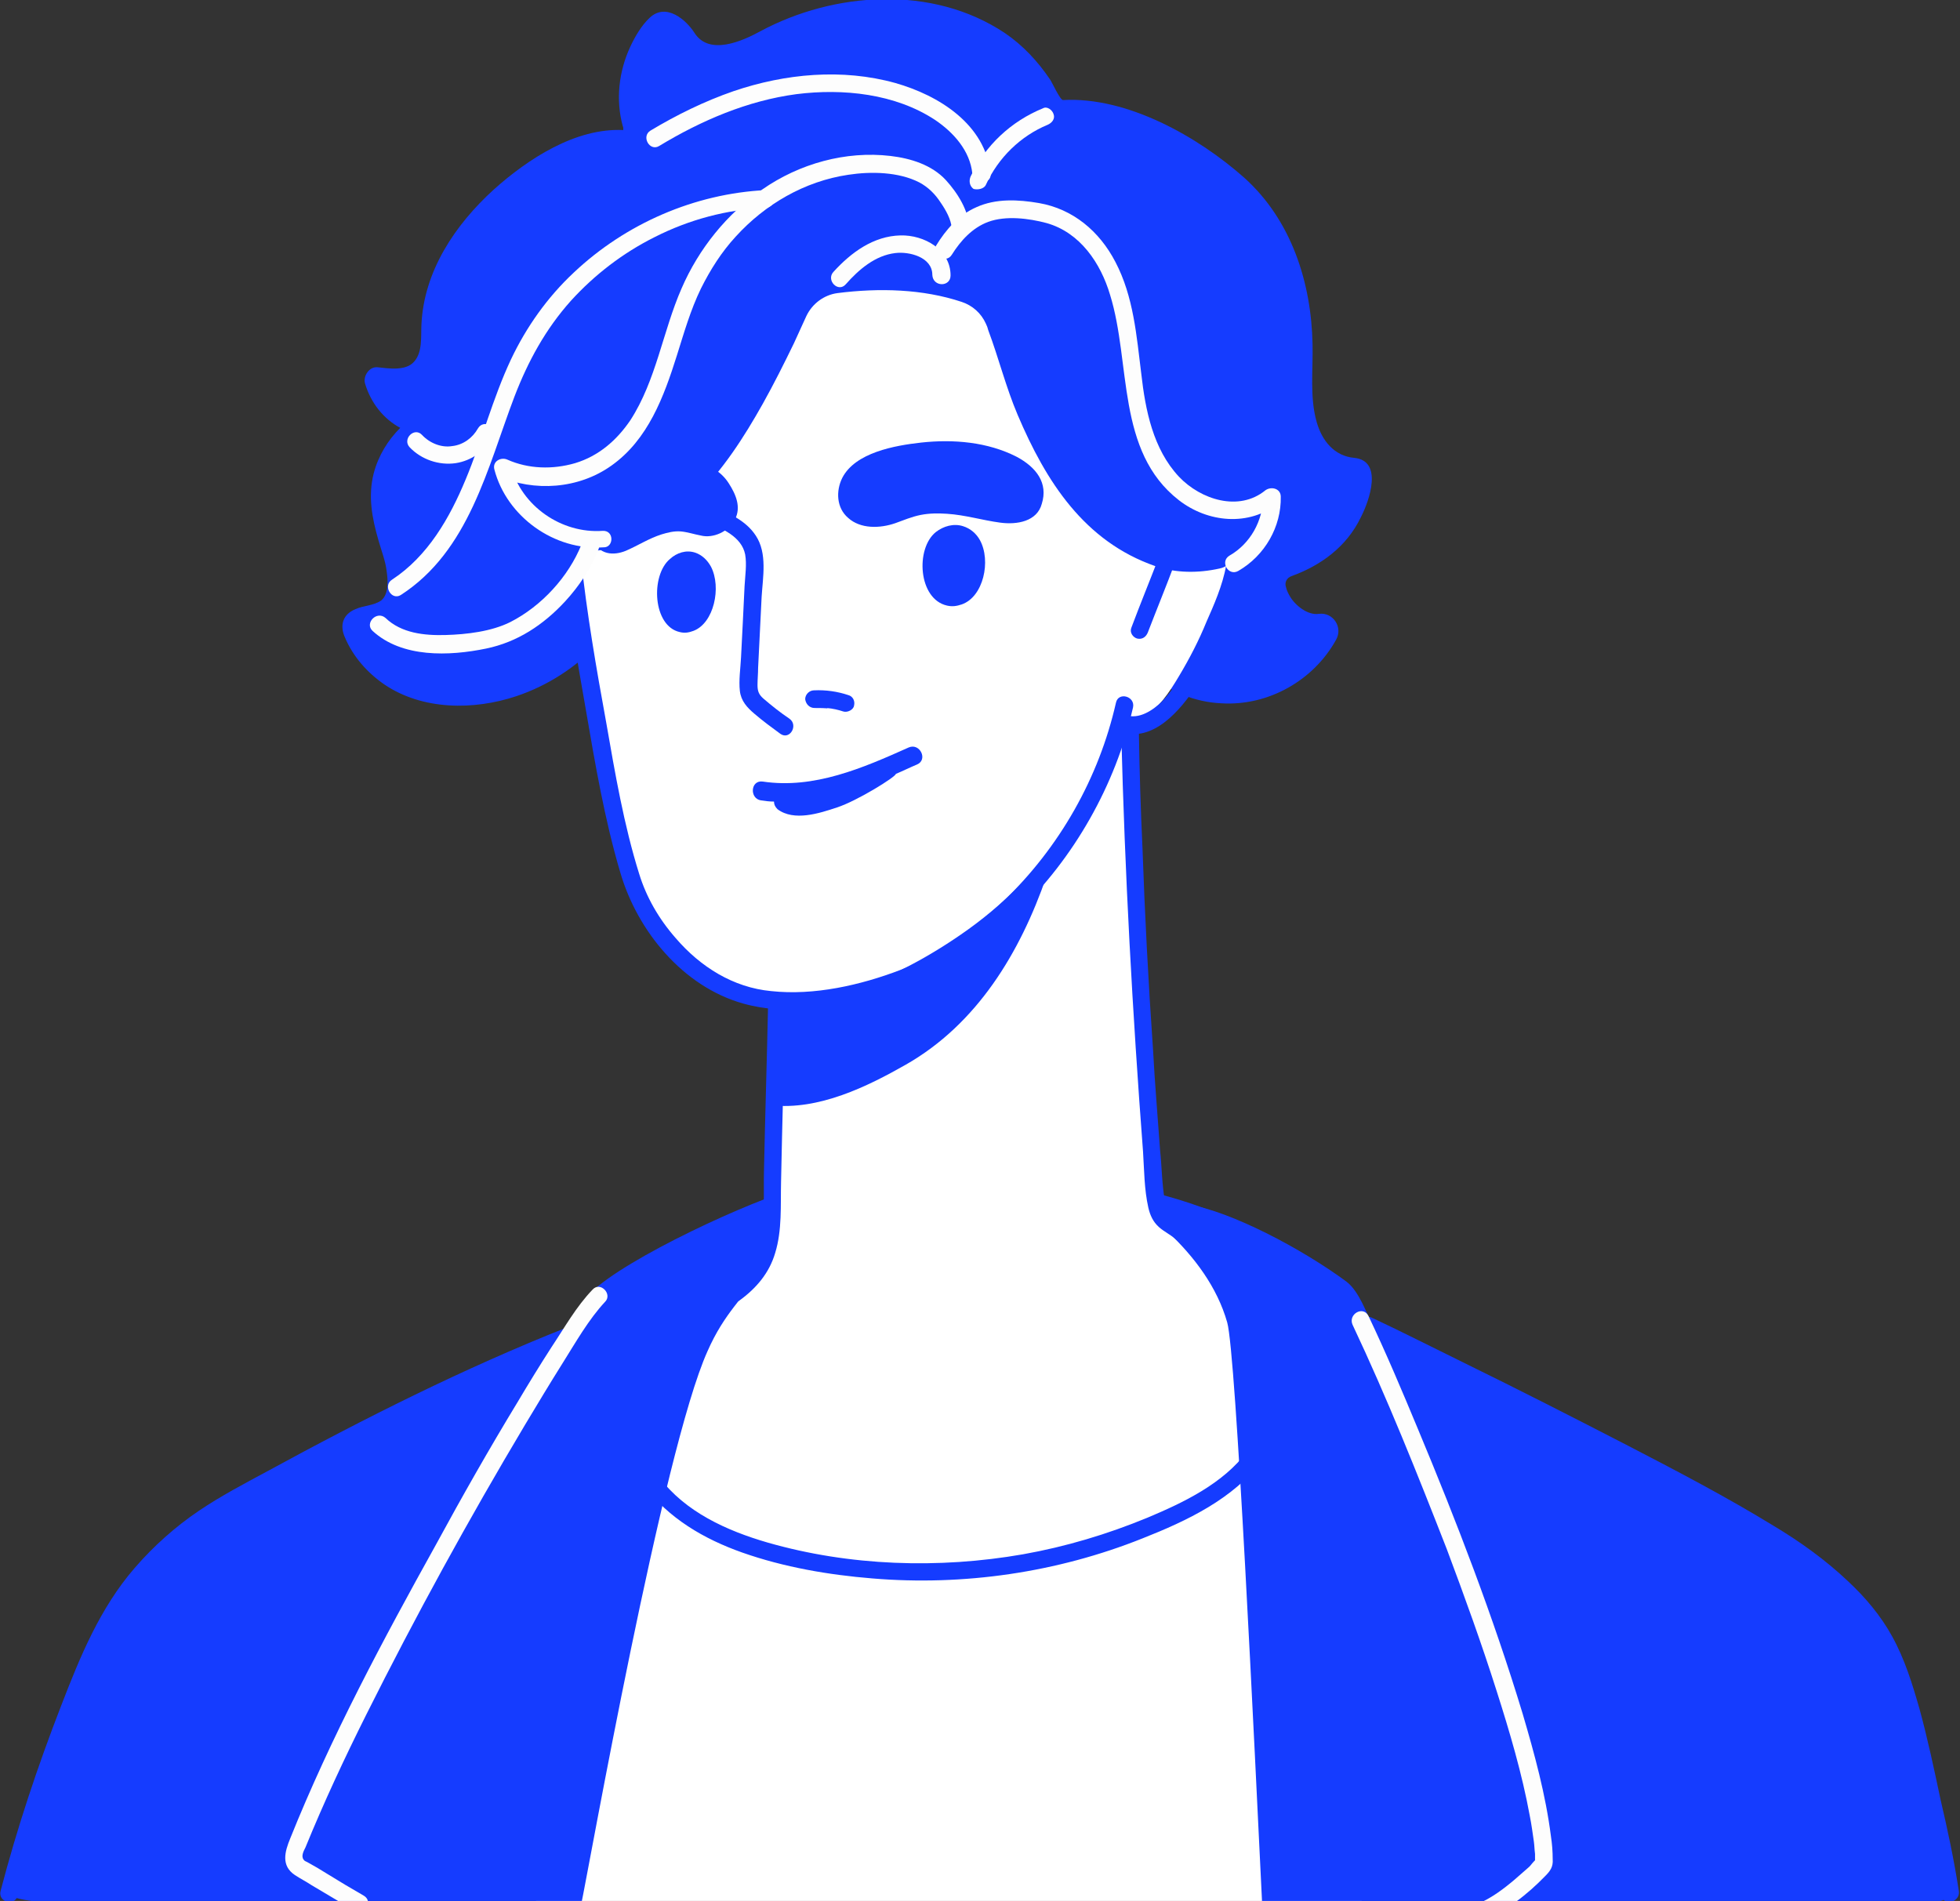
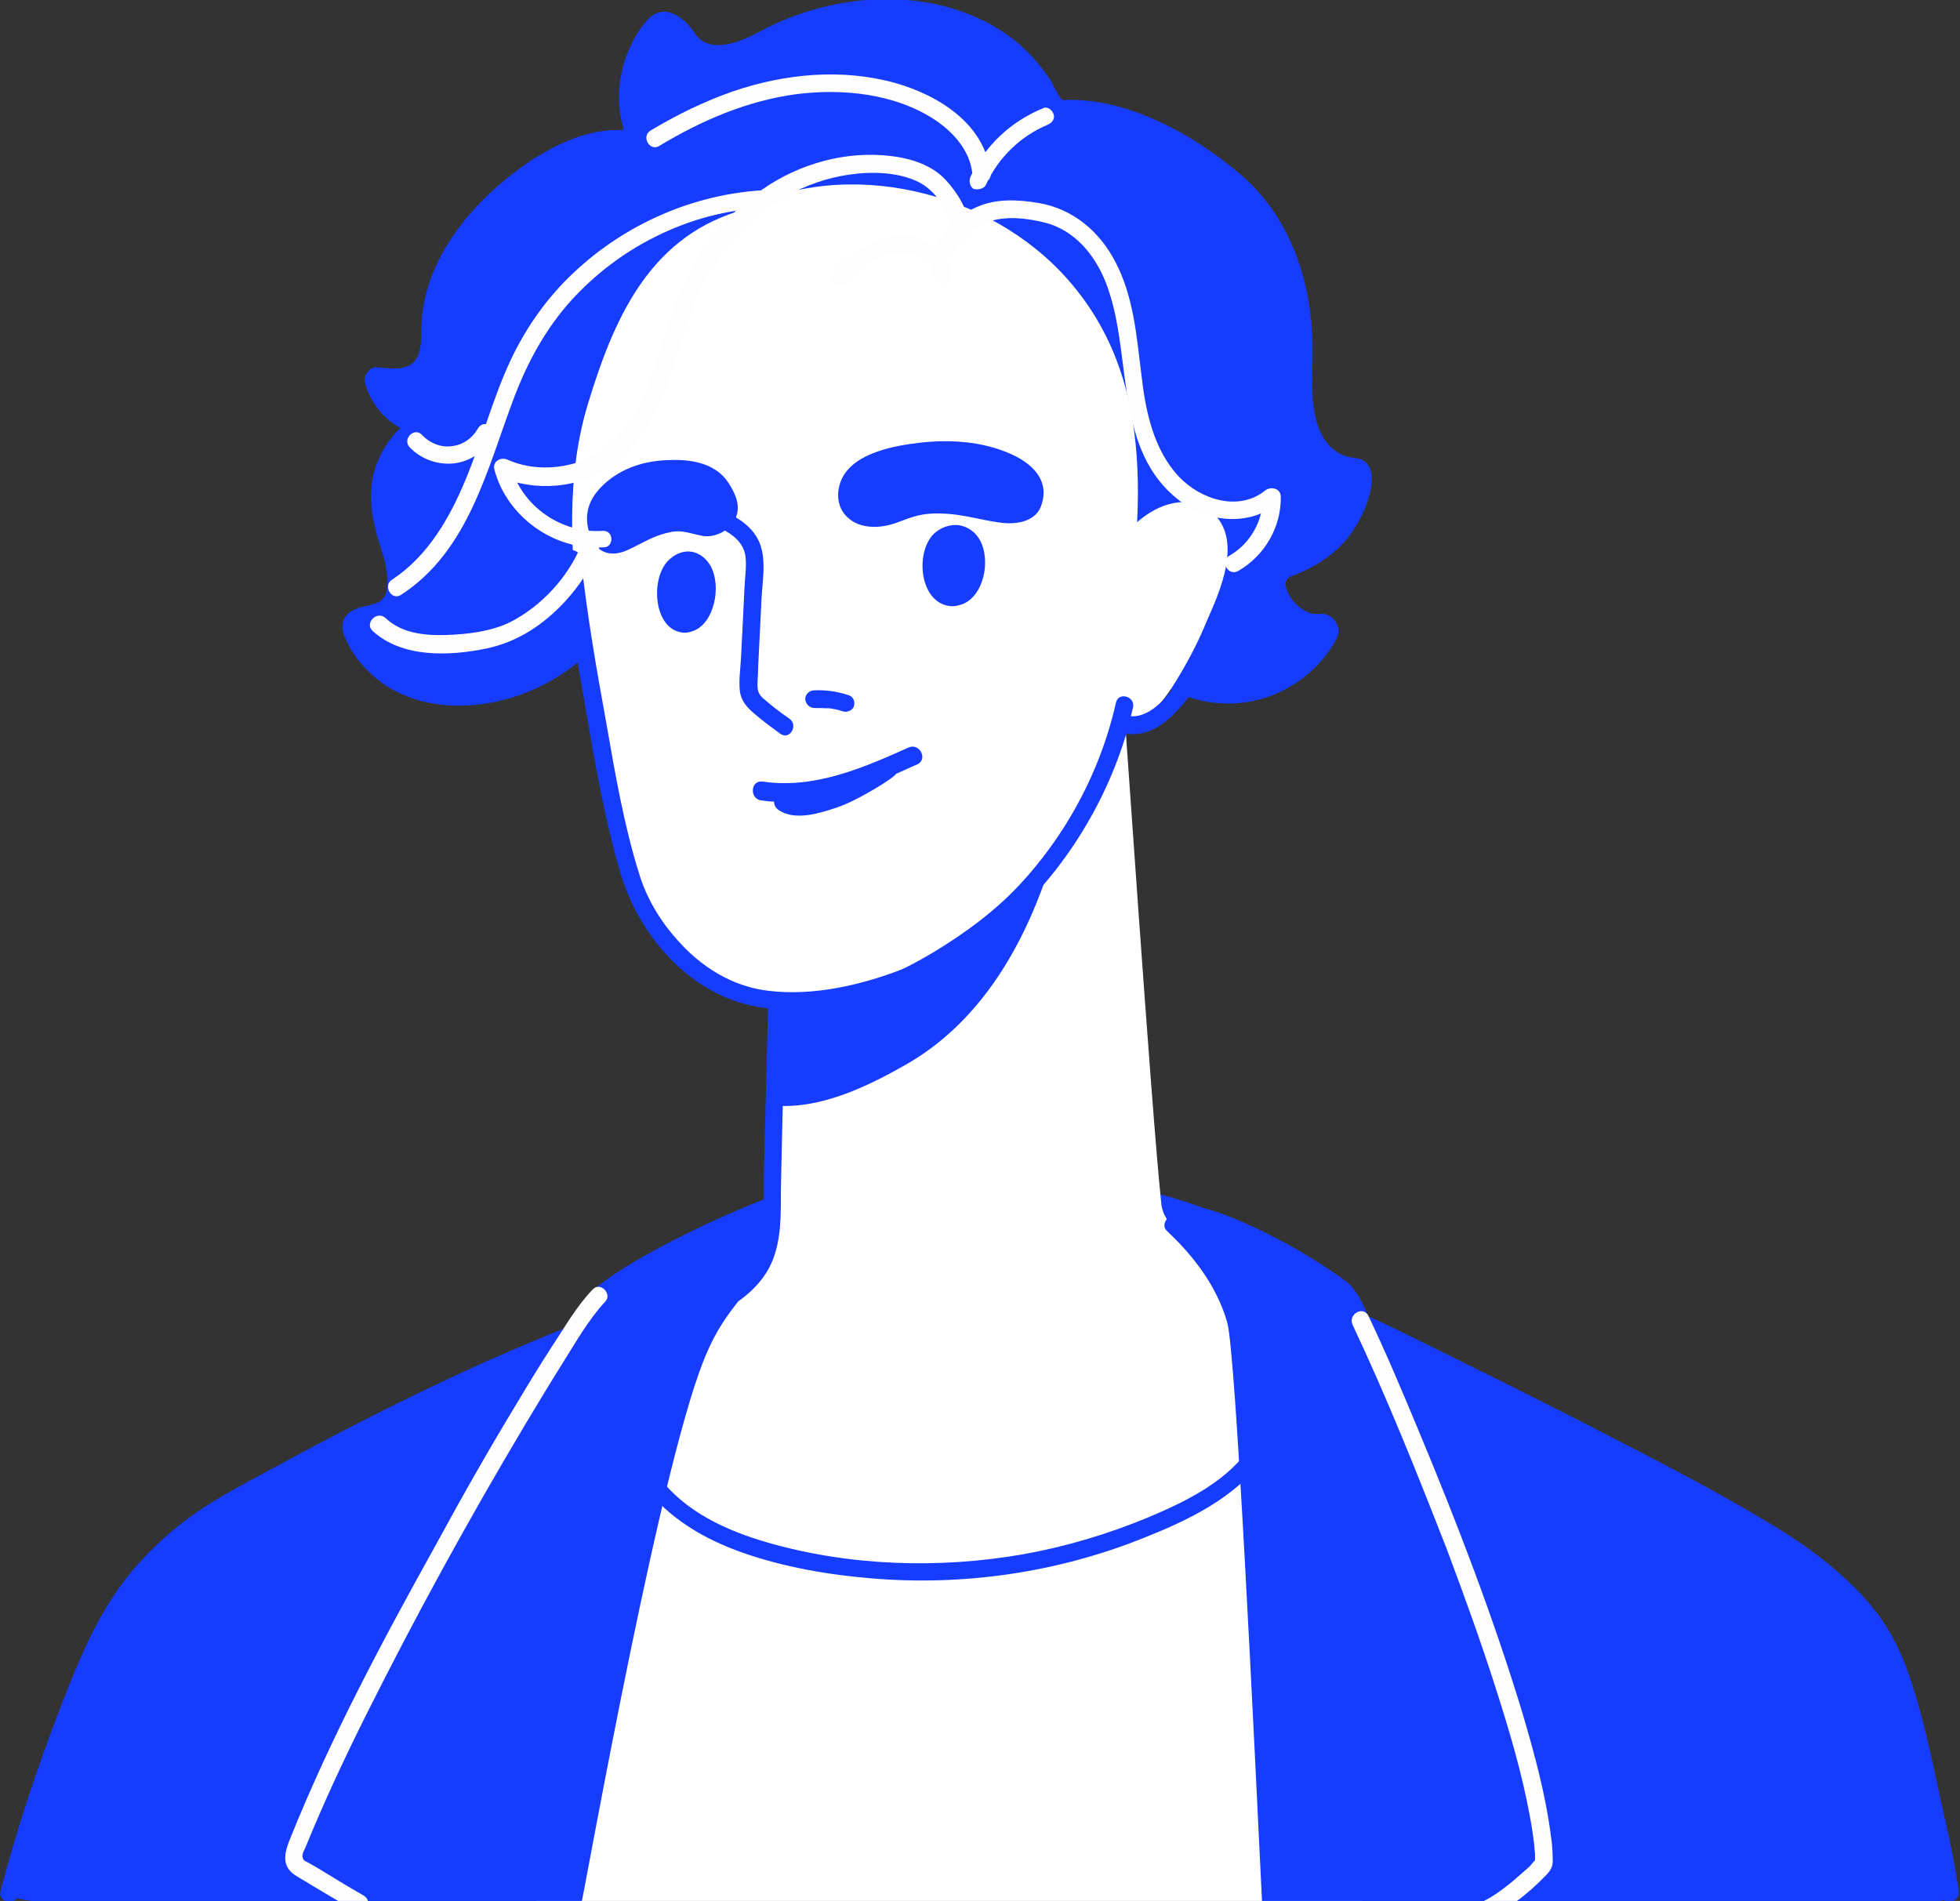
<svg xmlns="http://www.w3.org/2000/svg" width="333" height="323" viewBox="0 0 333 323" fill="none">
  <rect x="0" y="0" width="333" height="323" fill="#333333" stroke="none" />
  <g clip-path="url(#clip0_805_35)">
    <path d="M225.3 215.8C205.2 203.2 193 201.5 179.6 200C172.3 199.2 165 198 157.7 198.4C150.4 198.8 142.8 200 135.7 201.8C128 203.8 106.4 213.7 100.3 219.7C99.6 220.4 112.4 219.7 112.7 221.7C113 224.1 114.6 225.1 116.9 224.9C121.2 224.6 125.4 223.9 129.6 223.4C138.2 222.4 146.8 222 155.4 222.3C164 222.6 172.6 223.4 181 225C189.1 226.5 197.5 228.2 204.9 231.7C206.8 232.6 208.7 234.1 210.7 234.5C213.2 235 214.7 233.4 215.1 231.1C215.9 226.5 216.4 221.8 216.7 217.2C217.4 216.4 226.4 216.4 225.3 215.8Z" fill="#153CFF" />
    <path d="M230.099 77.8C226.699 77.5 224.599 74.9 223.699 71.7C222.499 67.5 223.099 62.9 222.999 58.5C222.799 48 219.399 37.4 211.399 30.2C203.499 23.2 191.499 16.4 180.599 17C180.099 17 178.699 13.9 178.399 13.5C176.299 10.4 173.799 7.7 170.699 5.6C158.399 -2.6 141.699 -1.4 129.199 5.3C126.099 7 120.499 9.5 117.999 5.6C116.599 3.4 113.199 0.4 110.399 3C108.999 4.3 107.899 6.2 107.099 7.9C105.099 12.2 104.599 17 105.799 21.4C105.899 21.6 105.899 21.8 105.899 22.1C97.799 21.7 89.699 27 83.899 32.2C77.299 38.2 71.999 46.1 71.599 55.2C71.499 57.2 71.799 59.8 70.399 61.4C68.999 63.1 65.999 62.6 64.099 62.4C62.699 62.3 61.699 63.9 61.999 65.1C62.999 68.5 65.199 71.2 67.999 72.7C65.899 74.8 64.299 77.4 63.499 80.4C62.499 84.3 63.199 88 64.299 91.8C64.799 93.6 65.499 95.3 65.699 97.1C65.899 98.5 66.099 100.9 64.799 102C63.599 102.9 61.699 102.9 60.399 103.5C58.199 104.4 57.699 106.3 58.599 108.3C59.999 111.6 62.399 114.3 65.299 116.3C71.799 120.7 80.499 120.7 87.699 118.3C93.099 116.5 97.999 113.3 101.799 109.2C102.199 108.8 102.699 108.6 103.199 108.7C108.699 109.7 114.299 109.6 119.399 112C124.899 114.5 130.299 117.6 135.699 120.3C145.999 125.5 156.899 130.2 168.699 130.1C174.599 130 180.399 128.7 185.599 125.9H185.699C189.999 124.6 193.299 121.6 196.299 118.3C196.599 117.9 197.499 116.6 197.999 116.6C198.299 116.6 198.999 117.1 199.299 117.3C199.899 117.6 200.499 117.8 200.999 118.1C203.099 118.9 205.199 119.4 207.499 119.5C215.499 120 223.199 115.6 226.999 108.7C228.199 106.6 226.499 104 224.099 104.3C222.199 104.6 220.099 102.9 219.199 101.4C218.899 100.9 218.599 100.3 218.499 99.8C218.199 99 218.599 98.2 219.399 97.9C224.399 96.1 228.799 92.9 231.199 87.9C232.699 85 234.999 78.3 230.099 77.8Z" fill="#153CFF" />
    <path d="M240.4 237.1C237.6 233.8 233.4 231.1 230 228.5C226 225.4 221.8 222.4 217.6 219.5C212 215.7 206.2 212.2 200.3 209C198.6 208.1 197.5 206.4 197.3 204.5C195.6 188.4 191.1 121 189.8 103.8C189.5 100.2 129.3 157.9 131.2 159.3C131.2 176.9 130.9 194.5 130.3 212C130.2 214.1 129 216 127.2 217C115.7 223.1 101.4 230.2 89.9 236.3C86.2 238.2 85.2 239 81.6 241.1C79.7 242.2 77.9 243.3 77.7 245.7C77.1 250.7 83.3 257 86.5 260.2C96.8 270.4 110.8 275.4 124.6 278.6C140.2 282.3 156.3 286 172.3 282.6C185.1 279.9 198.1 274.7 208.9 266.8C209.5 267.1 210.2 267.1 211.1 266.8C219.2 263.8 226.7 259.6 233.2 253.8C237.6 249.8 245.7 243.3 240.4 237.1Z" fill="white" />
    <path d="M131 187.8C139.1 188.7 147.4 184.6 153.9 180.9C166 174 173.3 161.9 177.8 148.9C180.5 141 181.6 132.6 182.3 124.3C182.8 118.8 183.2 113.3 183.6 107.8C168.3 120.6 129.6 158.1 131.2 159.3C131.2 168.8 131.2 178.3 131 187.8Z" fill="#153CFF" />
    <path d="M219.3 245.3C219.1 244.2 217.7 243.5 216.7 243.8C216 244 215.6 244.4 215.4 245L215.3 245.1C212.6 248.1 209.9 251.1 206.9 253.7C203.8 256.3 200.4 258.4 196.7 260C189.4 263.3 181.5 265.4 173.7 266.7C158.1 269.2 141.8 267.9 126.8 263C122.8 261.7 118.9 260 115.9 257C113.2 254.3 111.4 250.8 110.7 247.1C110.6 246.6 110.4 246.3 110.1 246C109.5 244.3 106.6 244 106 246.1C102.3 259.1 98.7 272.2 95.4 285.3C93.8 291.8 92.3 310.8 90.8 317.4C90.4 318.9 89.8 320.6 90.5 322.1C91.2 323.5 92.5 324 94 324.1C97.3 324.3 100.6 324.1 103.9 324.1C117.4 324.1 229.4 325.2 230.1 325C230.6 324.9 231 324.5 231.3 324.1C232.4 323.1 221.2 256.2 219.3 245.3Z" fill="white" />
    <path d="M181.599 47.7C168.299 32.4 143.699 26.4 125.399 35.9C125.299 35.9 125.199 35.9 125.099 36C110.099 40.8 104.199 54.4 99.899 68.6C96.199 80.7 96.899 93.9 98.499 106.3C100.099 118.8 102.099 131.3 105.199 143.5C107.499 152.9 112.299 162 120.899 167C134.199 174.8 151.599 166.8 163.099 158.9C177.899 148.8 187.999 133.5 190.199 115.6C190.199 115.3 190.199 115.1 190.199 114.8C193.399 91.9 197.999 66.5 181.599 47.7Z" fill="white" />
    <path d="M166.5 91.8C165.9 90.7 164.9 89.8 163.6 89.4C162 88.9 160.3 89.4 159 90.4C155.5 93.2 156 101.8 160.9 102.9C161.8 103.1 162.5 103 163.4 102.7C167.1 101.4 168.4 95.3 166.5 91.8Z" fill="#153CFF" />
    <path d="M120.8 96.3C120.2 95.2 119.3 94.3 118.1 93.9C116.6 93.4 115 93.9 113.8 95C110.5 97.8 110.9 106.4 115.5 107.4C116.3 107.6 117 107.5 117.8 107.2C121.3 105.9 122.6 99.8 120.8 96.3Z" fill="#153CFF" />
    <path d="M120.2 88.8C122.7 89.8 126 91.2 126.6 94.2C126.9 95.9 126.6 97.8 126.5 99.6C126.4 101.7 126.3 103.7 126.2 105.8C126.1 107.8 126 109.7 125.9 111.7C125.8 113.6 125.5 115.6 125.7 117.4C125.9 119.1 126.9 120.2 128.2 121.3C129.6 122.5 131.1 123.6 132.6 124.7C134.2 125.8 135.7 123.2 134.1 122.1C132.6 121.1 131.1 119.9 129.7 118.7C128.9 118 128.7 117.4 128.7 116.4C128.7 115.4 128.8 114.5 128.8 113.5C129 109.5 129.2 105.4 129.4 101.4C129.6 98.1 130.4 94 128.4 91C126.7 88.4 123.7 87.1 120.9 86C119.3 85.2 118.5 88.1 120.2 88.8Z" fill="#153CFF" />
    <path d="M138.4 120.3C139.2 120.3 140.1 120.3 140.9 120.4C140.8 120.4 140.6 120.4 140.5 120.3C141.5 120.4 142.4 120.6 143.3 120.9C144 121.1 145 120.6 145.1 119.9C145.3 119.1 144.9 118.3 144.1 118.1C142.3 117.5 140.3 117.2 138.3 117.3C137.5 117.3 136.8 118 136.8 118.8C136.9 119.6 137.5 120.3 138.4 120.3Z" fill="#153CFF" />
    <path d="M154.399 127C146.599 130.5 138.299 134.1 129.599 132.8C127.499 132.5 127.299 135.7 129.299 136C129.999 136.1 130.699 136.2 131.499 136.2C131.499 136.7 131.699 137.1 132.099 137.5C134.899 139.6 139.199 138.2 142.199 137.2C145.599 136.1 152.199 132 152.199 131.5C153.399 131 154.599 130.4 155.799 129.9C157.699 129.1 156.299 126.2 154.399 127Z" fill="#153CFF" />
    <path d="M172.7 77.6C167.8 75.1 162 74.6 156.5 75.2C152 75.7 145.3 76.9 143.1 81.2C142 83.4 142.1 86.3 144.1 88C146.2 89.9 149.5 89.8 152.1 88.9C153.5 88.4 154.9 87.8 156.4 87.5C157.9 87.2 159.4 87.2 160.9 87.3C164 87.5 166.9 88.4 169.9 88.8C172.8 89.2 176.2 88.6 177 85.6C178.1 82.1 176.1 79.4 172.7 77.6Z" fill="#153CFF" />
    <path d="M109.4 252.4C113.6 258 119.6 261.5 126.1 263.8C133.2 266.3 140.8 267.6 148.2 268.2C163.7 269.5 179.6 267.2 194.1 261.4C201.7 258.4 209.5 254.7 214.5 248.1C215.7 246.6 213.1 245.1 211.9 246.6C207.8 252.1 201.1 255.3 194.9 257.9C188.1 260.7 181.1 262.8 173.8 264.1C159.5 266.6 144.3 266.1 130.4 262.1C123.5 260.1 116.4 256.9 112 251C110.8 249.4 108.2 250.9 109.4 252.4Z" fill="#153CFF" />
    <path d="M205.799 86.9C202.899 84.5 198.899 85.1 195.899 86.8C192.899 88.5 190.399 91.2 188.999 94.4C188.699 95.1 188.699 95.7 188.899 96.2C187.099 100.2 186.499 104.7 186.299 109.1C186.199 112.3 185.899 115.8 186.899 118.9C187.299 120.3 188.099 122 189.399 122.8C190.999 123.7 192.799 123 194.299 122C196.899 120.3 198.699 117.6 200.299 114.9C202.099 111.9 203.699 108.8 204.999 105.6C207.299 100.4 211.299 91.6 205.799 86.9Z" fill="white" />
    <path d="M100.5 91.5C101.8 94.4 104.3 94.4 106.3 93.6C108.4 92.7 110.2 91.5 112.4 90.8C113.4 90.5 114.5 90.2 115.7 90.3C116.8 90.4 118 90.8 119.1 91C121.1 91.5 123.8 90.4 124.9 88.2C125.9 86.2 125.1 84.1 123.8 82.1C121.3 78.2 116.3 78 113 78.2C109 78.4 104.9 79.8 102 82.9C99.8 85.2 99 88.1 100.5 91.5Z" fill="#153CFF" />
-     <path d="M208.9 91.3C211 81 211.1 70 206.9 60.2C202.3 49.4 192.3 42.6 182.3 37.3C176.4 34.2 170.2 31.6 163.8 29.7C163.8 28.8 163.4 28 162.3 27.6C147.4 22.7 130.4 25.2 117.2 33.6C110.1 38.1 104.6 44.3 100 51.3C95.2 58.5 91.3 66.4 86.1 73.3C83 77.4 79.3 81 77.2 85.7C76.2 88 75.3 90.5 74.7 93C74.3 94.5 74.3 96.2 74.9 97.6C74.8 98.1 74.9 98.6 75.2 99C78.8 103.8 86.9 107.7 92.6 103.9C95.2 102.1 97.4 99.3 99.2 96.7C99.9 95.7 100.6 94.7 101.1 93.6C101.4 93.6 101.6 93.5 101.9 93.5C108.1 92.3 113.6 88.9 118.1 84.5C122.8 79.9 126.4 74.3 129.6 68.6C131.5 65.2 133.2 61.8 134.9 58.3C135.6 56.8 136.3 55.2 137 53.7C138 51.6 140 50.1 142.3 49.8C149.4 48.9 156.8 49.1 163.4 51.3C165.2 51.9 166.7 53.2 167.5 55C167.7 55.4 167.8 55.7 167.9 56.1C169.7 60.9 170.9 65.8 172.9 70.5C177.7 81.8 184.2 92 196.3 96.2C199.8 97.4 203.6 97.4 207.2 96.6C209.7 96.1 209.8 93.6 208.9 91.5C208.9 91.3 208.9 91.3 208.9 91.3Z" fill="#153CFF" />
    <path d="M102.4 90.2C95.4 90.7 88.6 86 86.8 79.2C86.1 79.8 85.3 80.3 84.6 80.9C90.8 83.6 98.3 83.1 103.9 79.1C110.1 74.7 112.8 67.4 115 60.4C116.2 56.6 117.3 52.7 119.1 49C120.7 45.8 122.6 42.8 125 40.2C130 34.7 136.7 30.8 144.1 29.7C148 29.1 152.7 29.2 156.2 31C157.7 31.8 158.9 33 159.8 34.4C160.7 35.7 161.6 37.3 161.7 38.8C161.8 40.7 164.8 40.7 164.7 38.8C164.6 35.8 162.7 32.8 160.7 30.6C158.3 28 154.7 26.9 151.3 26.5C143.7 25.6 135.8 27.8 129.5 32.2C123.5 36.3 118.7 42.3 115.8 49C112.6 56.3 111.5 64.6 107.1 71.4C104.8 74.8 101.7 77.5 97.7 78.7C93.9 79.8 89.8 79.7 86.2 78.1C85.1 77.6 83.6 78.4 84 79.8C86.1 87.8 94.2 93.6 102.5 93C104.3 93.1 104.4 90.1 102.4 90.2Z" fill="#FDFDFD" />
-     <path d="M196.799 94.9C195.299 98.8 193.699 102.7 192.199 106.7C191.899 107.5 192.499 108.3 193.199 108.5C194.099 108.7 194.699 108.2 194.999 107.5C196.499 103.6 198.099 99.7 199.599 95.7C199.899 94.9 199.299 94.1 198.599 93.9C197.799 93.6 197.099 94.1 196.799 94.9Z" fill="#153CFF" />
    <path d="M161.7 43.3C163.2 40.9 165.2 38.7 167.9 37.7C170.9 36.6 174.8 37.1 177.8 37.9C183.5 39.5 187 44.7 188.6 50.1C192.2 61.7 189.6 76.7 200.3 85C205.2 88.8 212.2 89.5 217.2 85.5C216.3 85.1 215.5 84.8 214.6 84.4C214.6 88.5 212.4 92.4 208.9 94.4C207.2 95.4 208.7 98 210.4 97C214.9 94.4 217.7 89.5 217.6 84.4C217.6 83 216 82.6 215 83.3C210.5 87 204 84.9 200.3 81C195.9 76.3 194.6 69.7 193.9 63.5C193.1 57.1 192.6 50.4 189.5 44.5C186.8 39.3 182.3 35.5 176.5 34.5C173 33.9 169.2 33.7 165.9 35.2C162.9 36.5 160.7 39 159 41.8C158.1 43.4 160.7 44.9 161.7 43.3Z" fill="#FDFDFD" />
    <path d="M161.499 46.8C161.499 42.4 156.999 39.9 152.999 40C148.399 40.1 144.599 42.9 141.599 46.2C140.299 47.6 142.399 49.8 143.699 48.3C145.899 45.8 148.699 43.4 152.099 43C154.499 42.7 158.399 43.7 158.399 46.7C158.499 48.8 161.499 48.8 161.499 46.8Z" fill="#FDFDFD" />
    <path d="M95.7 94.9C96.6 103.4 98 112 99.5 120.4C101.1 129.7 102.7 139.2 105.4 148.3C108.3 158.2 116 167.6 126.2 170.5C133.6 172.6 141.9 171.3 149.1 169.2C156.5 167.1 163.1 163.4 169 158.5C179.4 149.9 187.2 138.1 191.2 125.2C191.7 123.6 192.1 121.9 192.5 120.2C192.9 118.3 190 117.5 189.6 119.4C186.7 132.2 180 144 170.5 153.1C165.4 158 159.6 162.2 153 164.8C146.2 167.4 138.3 169.2 131 168.4C124.6 167.8 119 164.3 114.8 159.4C111.9 156.1 109.8 152.4 108.6 148.5C106 140.2 104.5 131.4 103 122.8C101.3 113.5 99.7 104.2 98.7 94.9C98.5 93 95.5 93 95.7 94.9Z" fill="#153CFF" />
    <path d="M63.299 107.2C68.299 111.8 76.299 111.5 82.599 110.2C87.899 109.1 92.299 106.2 95.999 102.2C98.399 99.6 100.399 96.6 101.699 93.3C102.399 91.5 99.499 90.7 98.799 92.5C96.599 98 91.999 103 86.699 105.7C83.499 107.3 79.299 107.8 75.699 107.9C72.099 108 68.199 107.6 65.499 105C63.999 103.7 61.899 105.9 63.299 107.2Z" fill="#FDFDFD" />
    <path d="M206.499 103.5C204.899 107.1 203.299 110.6 201.299 113.9C200.199 115.7 198.999 117.5 197.499 119.1C195.899 120.7 193.499 122.3 191.199 121.5C189.399 120.9 188.599 123.8 190.399 124.4C195.999 126.2 200.599 120.6 203.299 116.5C205.599 112.9 207.399 108.9 209.199 105C209.499 104.3 209.399 103.4 208.699 102.9C207.899 102.6 206.799 102.8 206.499 103.5Z" fill="#153CFF" />
    <path d="M130.5 170.6C130.3 180 130 189.4 129.8 198.8C129.7 202.7 130 207 129.2 210.8C128.5 214 126.7 216.5 124.1 218.4C122.5 219.5 124 222.1 125.6 221C128.5 218.9 130.7 216.3 131.7 212.9C132.9 209 132.6 204.8 132.7 200.8C132.9 190.7 133.2 180.7 133.4 170.6C133.6 168.7 130.6 168.7 130.5 170.6Z" fill="#153CFF" />
-     <path d="M190.5 124.6C191.1 148.3 192.4 172 194.2 195.7C194.4 198.8 194.4 202.1 195.1 205.2C195.4 206.5 195.9 207.6 196.9 208.5C197.8 209.3 198.9 209.8 199.8 210.6C201.3 211.8 203.4 209.7 201.9 208.5C201.1 207.9 200.3 207.4 199.5 206.8C198.5 206.1 198.1 205.2 197.9 204C197.4 201.2 197.4 198.3 197.1 195.5C196.7 189.8 196.2 184.1 195.9 178.4C195.1 166.9 194.5 155.5 194.1 144C193.8 137.6 193.6 131.1 193.5 124.7C193.5 122.6 190.5 122.6 190.5 124.6Z" fill="#153CFF" />
    <path d="M97.9 324.4C98.299 324.4 98.6 324.1 98.7 323.8C100.1 317.2 112.6 246.5 120.2 229.6C123.1 223 126.4 220.5 128.8 216.5C129.3 215.6 128.2 204.7 127.2 205.2C118.1 209.5 111 212.4 103.3 219C99.799 222 98.2 226.6 97.4 227C83.7 233.5 57.2 246.8 43.599 253.4C30.599 259.7 19.799 271.8 15.2 285.5C12.7 292.9 1.7 314 1.7 321.8C1.5 325.8 97.9 324.4 97.9 324.4Z" fill="#153CFF" />
    <path d="M198.3 209.2C202.9 213.5 206.8 218.7 208.5 224.7C210 229.9 213.1 296.2 214.5 324.8C214.5 325.4 215 325.8 215.6 325.8L316.4 325.4C321.3 325.4 326.2 324.4 330.8 322.6C331.5 322.6 332 322 331.9 321.3C331 316.5 327.2 299.1 326 294.3C324 286.3 321.8 278.3 316.5 271.7C311.6 265.6 277.5 248.1 270.1 244C261.7 239.3 242.3 228.6 233.5 224.8C233.3 224.7 233.1 224.7 232.9 224.6C232.3 223.4 230.9 219.4 228.8 217.8C221.1 212.1 209 205.8 202 204.7C201.3 204.6 196.3 207.3 198.3 209.2Z" fill="#153CFF" />
    <path d="M231.6 226.5C235.7 228.5 239.9 230.5 244 232.6C253 237.1 262 241.6 270.9 246.2C279.6 250.7 288.4 255.3 296.9 260.2C300.2 262.1 303.4 264.2 306.5 266.5C309.7 268.9 312.8 271.6 315.4 274.6C318.1 277.8 320.1 281.6 321.5 285.6C323.4 291.1 324.7 296.8 325.9 302.4C327.2 308.1 328.4 313.7 329.4 319.4C329.6 320.3 329.7 321.2 329.9 322.1C330.2 324 333.1 323.2 332.8 321.3C332 316.1 330.9 310.9 329.7 305.8C328.6 300.6 327.5 295.4 326.1 290.3C324.9 286.1 323.6 281.9 321.5 278.1C319.6 274.6 316.9 271.4 314 268.7C310.2 265.1 305.9 262 301.4 259.3C293.4 254.4 285 250 276.7 245.7C267.4 240.9 258 236.1 248.6 231.5C243.5 229 238.4 226.4 233.3 224C233.2 224 233.1 223.9 233.1 223.9C231.4 223.1 229.8 225.7 231.6 226.5Z" fill="#153CFF" />
    <path d="M96.2 225.6C78.8 232.5 61.9 241 45.4 250C41.5 252.1 37.5 254.2 33.8 256.7C29.8 259.4 26.1 262.7 22.9 266.4C17 273.2 13.6 281.5 10.4 289.8C6.4 300.1 2.9 310.6 0.1 321.3C-0.4 323.2 2.5 324 3 322.1C5.4 312.8 8.4 303.6 11.8 294.6C13.4 290.4 15 286.3 16.8 282.2C18.5 278.3 20.4 274.6 22.9 271.2C25.7 267.4 29.2 264 33 261.1C36.6 258.4 40.5 256.3 44.4 254.1C52.6 249.6 60.9 245.2 69.3 241.1C78.4 236.6 87.6 232.3 97.1 228.6C98.8 227.8 98 224.9 96.2 225.6Z" fill="#153CFF" />
    <path d="M168.299 29.5C167.399 21.1 159.499 16.2 152.099 14.1C143.099 11.6 133.399 12.5 124.599 15.5C119.699 17.2 114.999 19.5 110.499 22.2C108.899 23.2 110.399 25.8 111.999 24.8C119.099 20.5 126.999 17.1 135.299 16C143.199 15 152.099 15.9 158.899 20.4C161.999 22.5 164.799 25.6 165.199 29.5C165.499 31.4 168.499 31.4 168.299 29.5Z" fill="#FDFDFD" />
    <path d="M130.1 32.3C118 32.9 106.3 38 97.5 46.3C93 50.5 89.4 55.6 86.8 61.1C83.7 67.7 81.9 74.8 79.1 81.5C76.4 88 72.7 94.5 66.6 98.5C65 99.5 66.5 102.1 68.1 101.1C79.7 93.6 82.8 79.5 87.4 67.4C89.7 61.4 92.7 55.9 97 51.1C101 46.7 105.8 43 111.2 40.3C117.1 37.3 123.5 35.6 130.1 35.3C132 35.2 132.1 32.2 130.1 32.3Z" fill="#FDFDFD" />
    <path d="M69.6 76C71.6 78.1 74.6 79.1 77.4 78.7C80.1 78.3 82.4 76.6 83.799 74.3C84.7 72.6 82.2 71.1 81.2 72.8C80.299 74.4 78.7 75.6 76.799 75.8C74.999 76.1 72.999 75.3 71.7 73.9C70.4 72.5 68.299 74.6 69.6 76Z" fill="#FDFDFD" />
    <path d="M167.5 31.4C169.6 26.8 173.4 23.1 178 21.2C178.7 20.9 179.3 20.2 179 19.4C178.8 18.7 177.9 18 177.2 18.4C171.8 20.6 167.4 24.7 164.9 30C164.6 30.7 164.7 31.6 165.4 32.1C166.1 32.3 167.2 32.1 167.5 31.4Z" fill="#FDFDFD" />
    <path d="M100.7 219.1C97.9 222 95.9 225.6 93.7 228.9C91.7 232 89.8 235.1 87.9 238.3C83.1 246.2 78.5 254.3 74.1 262.4C65.1 278.6 56.2 295.2 49.3 312.4C48.4 314.6 47.7 317 50.1 318.6C51 319.2 52 319.7 52.9 320.3C55.4 321.8 57.8 323.2 60.3 324.7C62 325.7 63.5 323.1 61.8 322.1C59.7 320.9 57.7 319.7 55.6 318.4C54.5 317.7 53.3 317 52.2 316.4C52 316.3 51.7 316.2 51.6 316C51.1 315.4 51.6 314.5 51.9 313.9C55 306.3 58.5 298.8 62.2 291.4C70.6 274.6 79.6 258.2 89.2 242.1C91.3 238.6 93.4 235.1 95.6 231.6C97.8 228.1 100 224.2 102.8 221.2C104.1 219.9 102 217.7 100.7 219.1Z" fill="#FDFDFD" />
    <path d="M229.799 225.1C235.699 237.6 240.799 250.4 245.799 263.2C248.799 271.2 251.699 279.2 254.299 287.4C256.499 294.3 258.599 301.4 259.899 308.5C260.199 310 260.399 311.5 260.599 312.9C260.699 313.6 260.699 314.3 260.799 315C260.799 315.3 260.799 315.6 260.799 316C260.899 316.9 260.699 316 261.099 315.9C260.599 316.1 260.099 317 259.699 317.3C258.899 318 258.099 318.7 257.299 319.4C255.399 321 253.299 322.6 250.999 323.5C249.199 324.2 249.999 327.1 251.799 326.4C255.799 324.8 259.499 321.9 262.499 318.8C263.399 317.9 263.899 317.2 263.799 315.9C263.799 314.6 263.699 313.3 263.499 312C262.599 304.9 260.699 298 258.699 291.2C253.699 274.7 247.499 258.6 240.899 242.8C238.199 236.3 235.499 229.9 232.499 223.6C231.599 221.8 228.999 223.3 229.799 225.1Z" fill="#FDFDFD" />
  </g>
  <defs>
    <clipPath id="clip0_805_35">
      <rect width="333" height="323" fill="white" />
    </clipPath>
  </defs>
</svg>